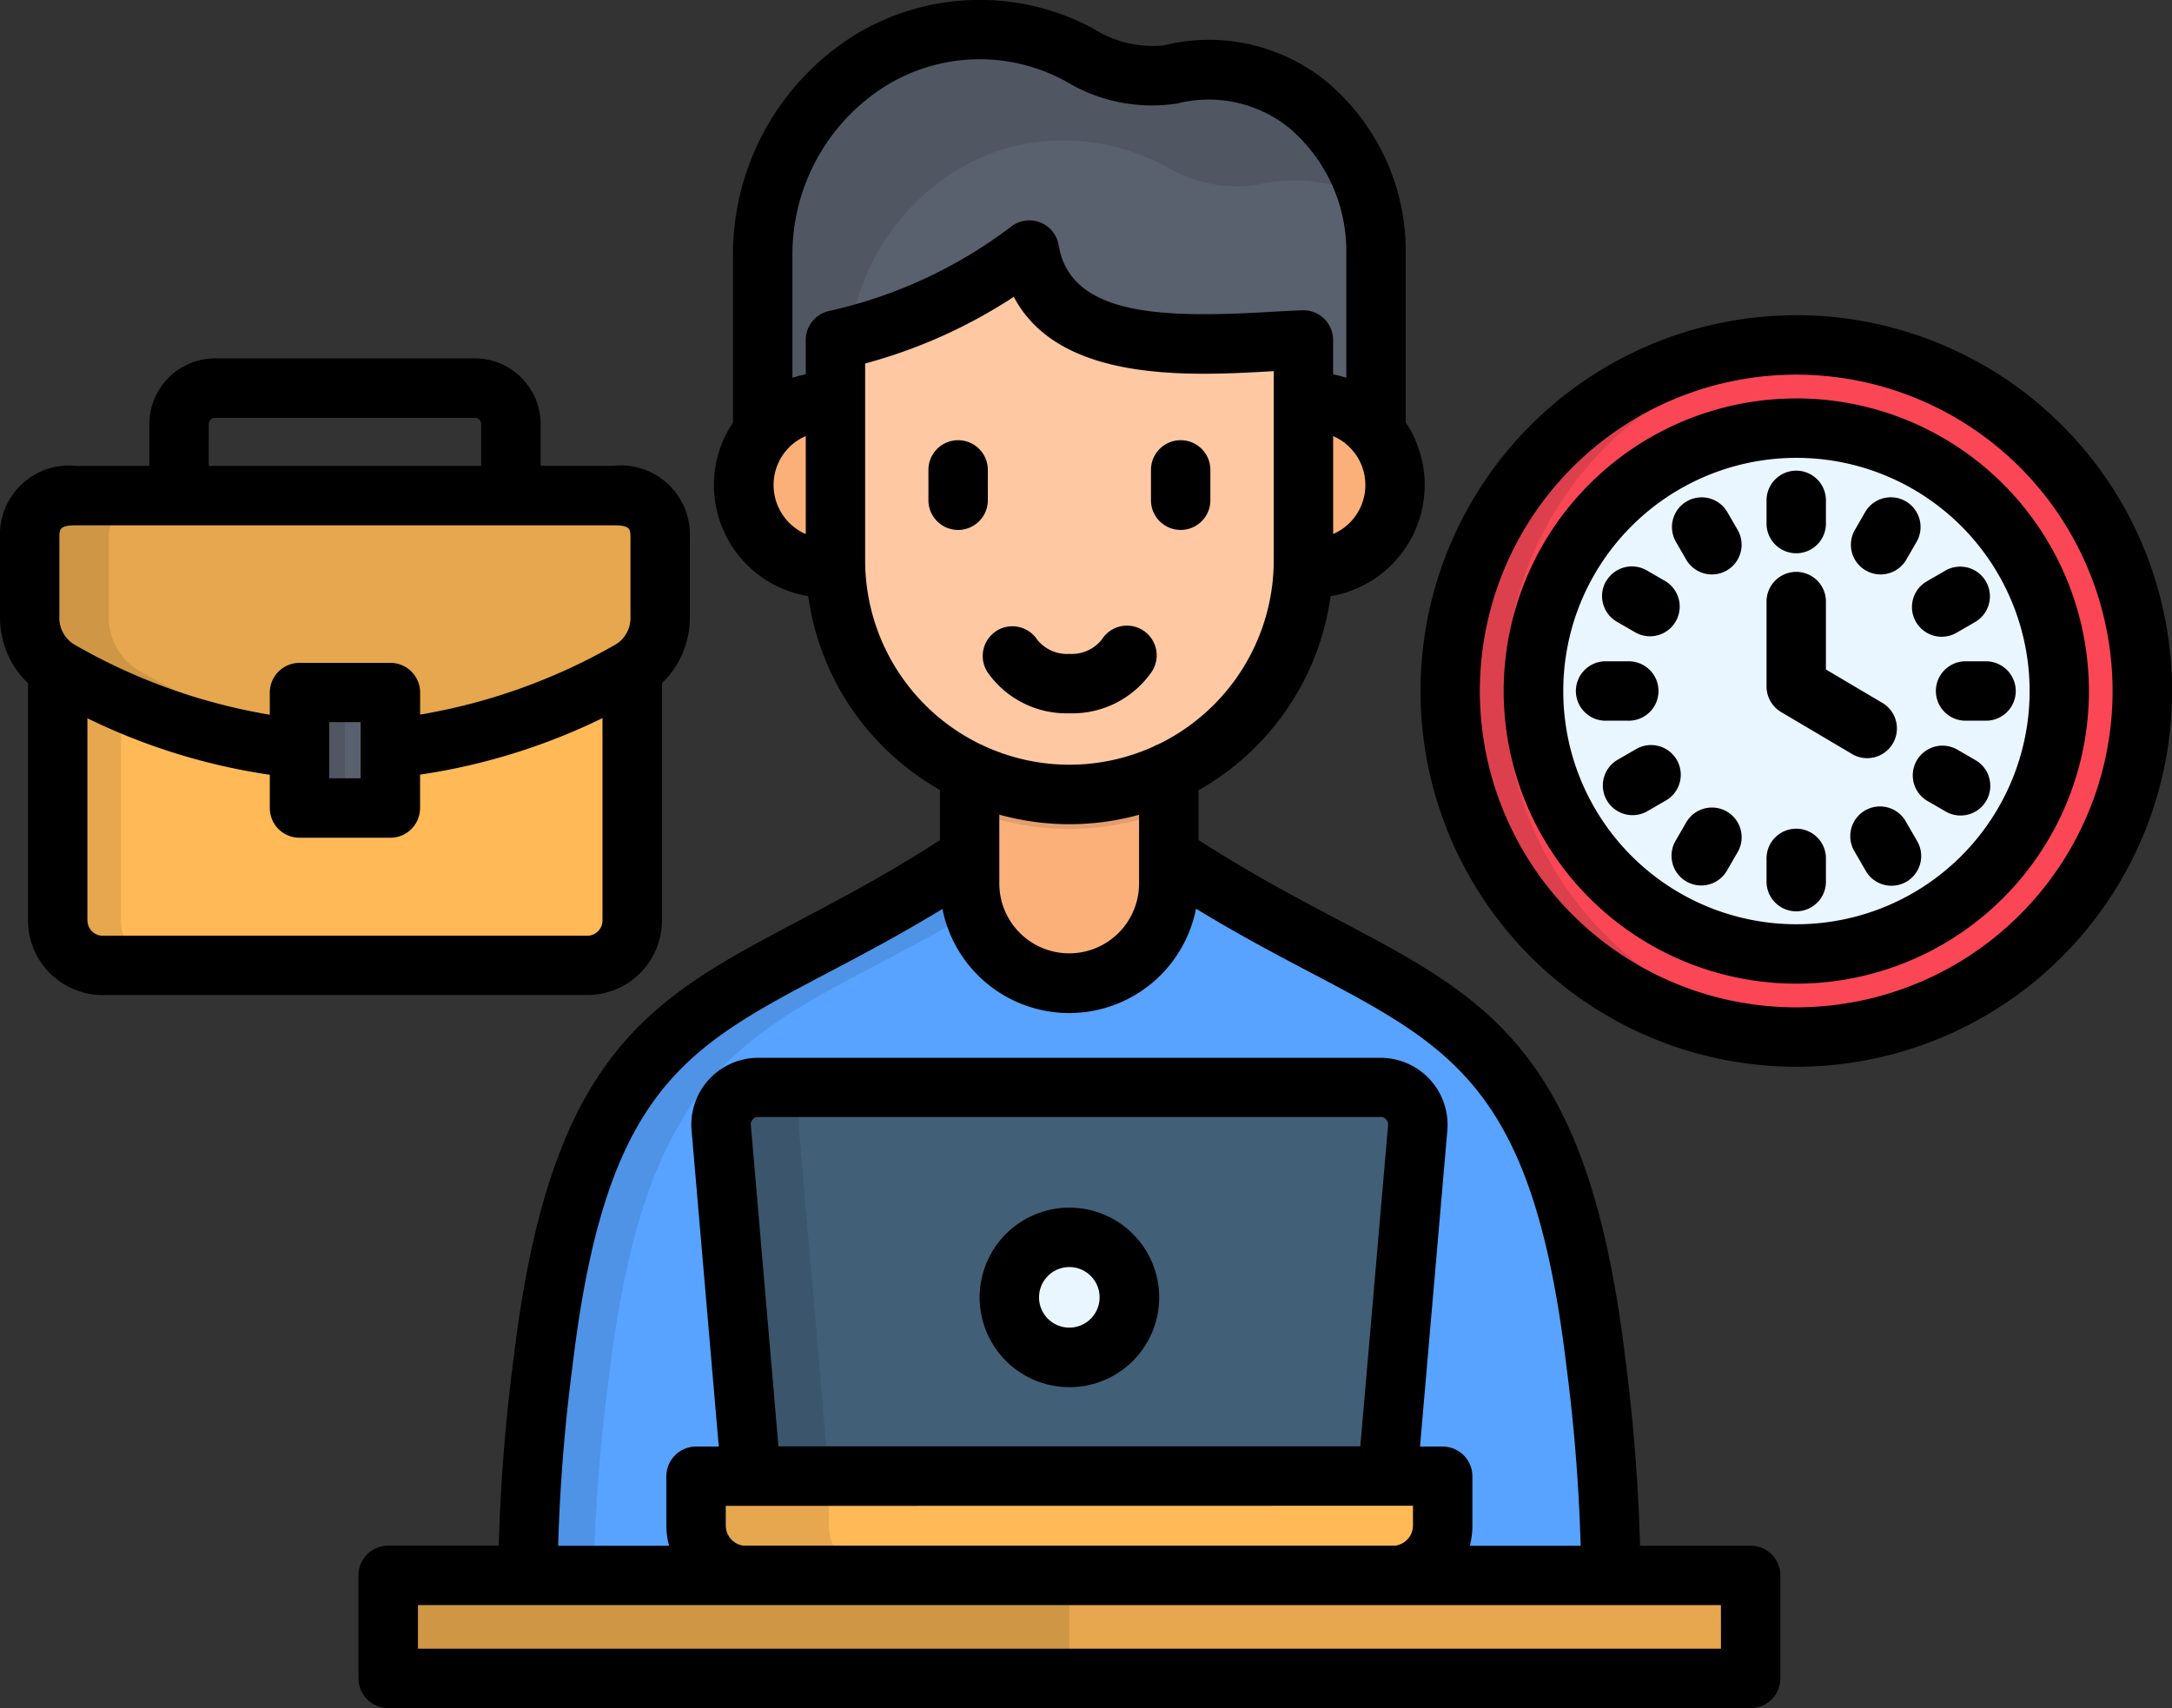
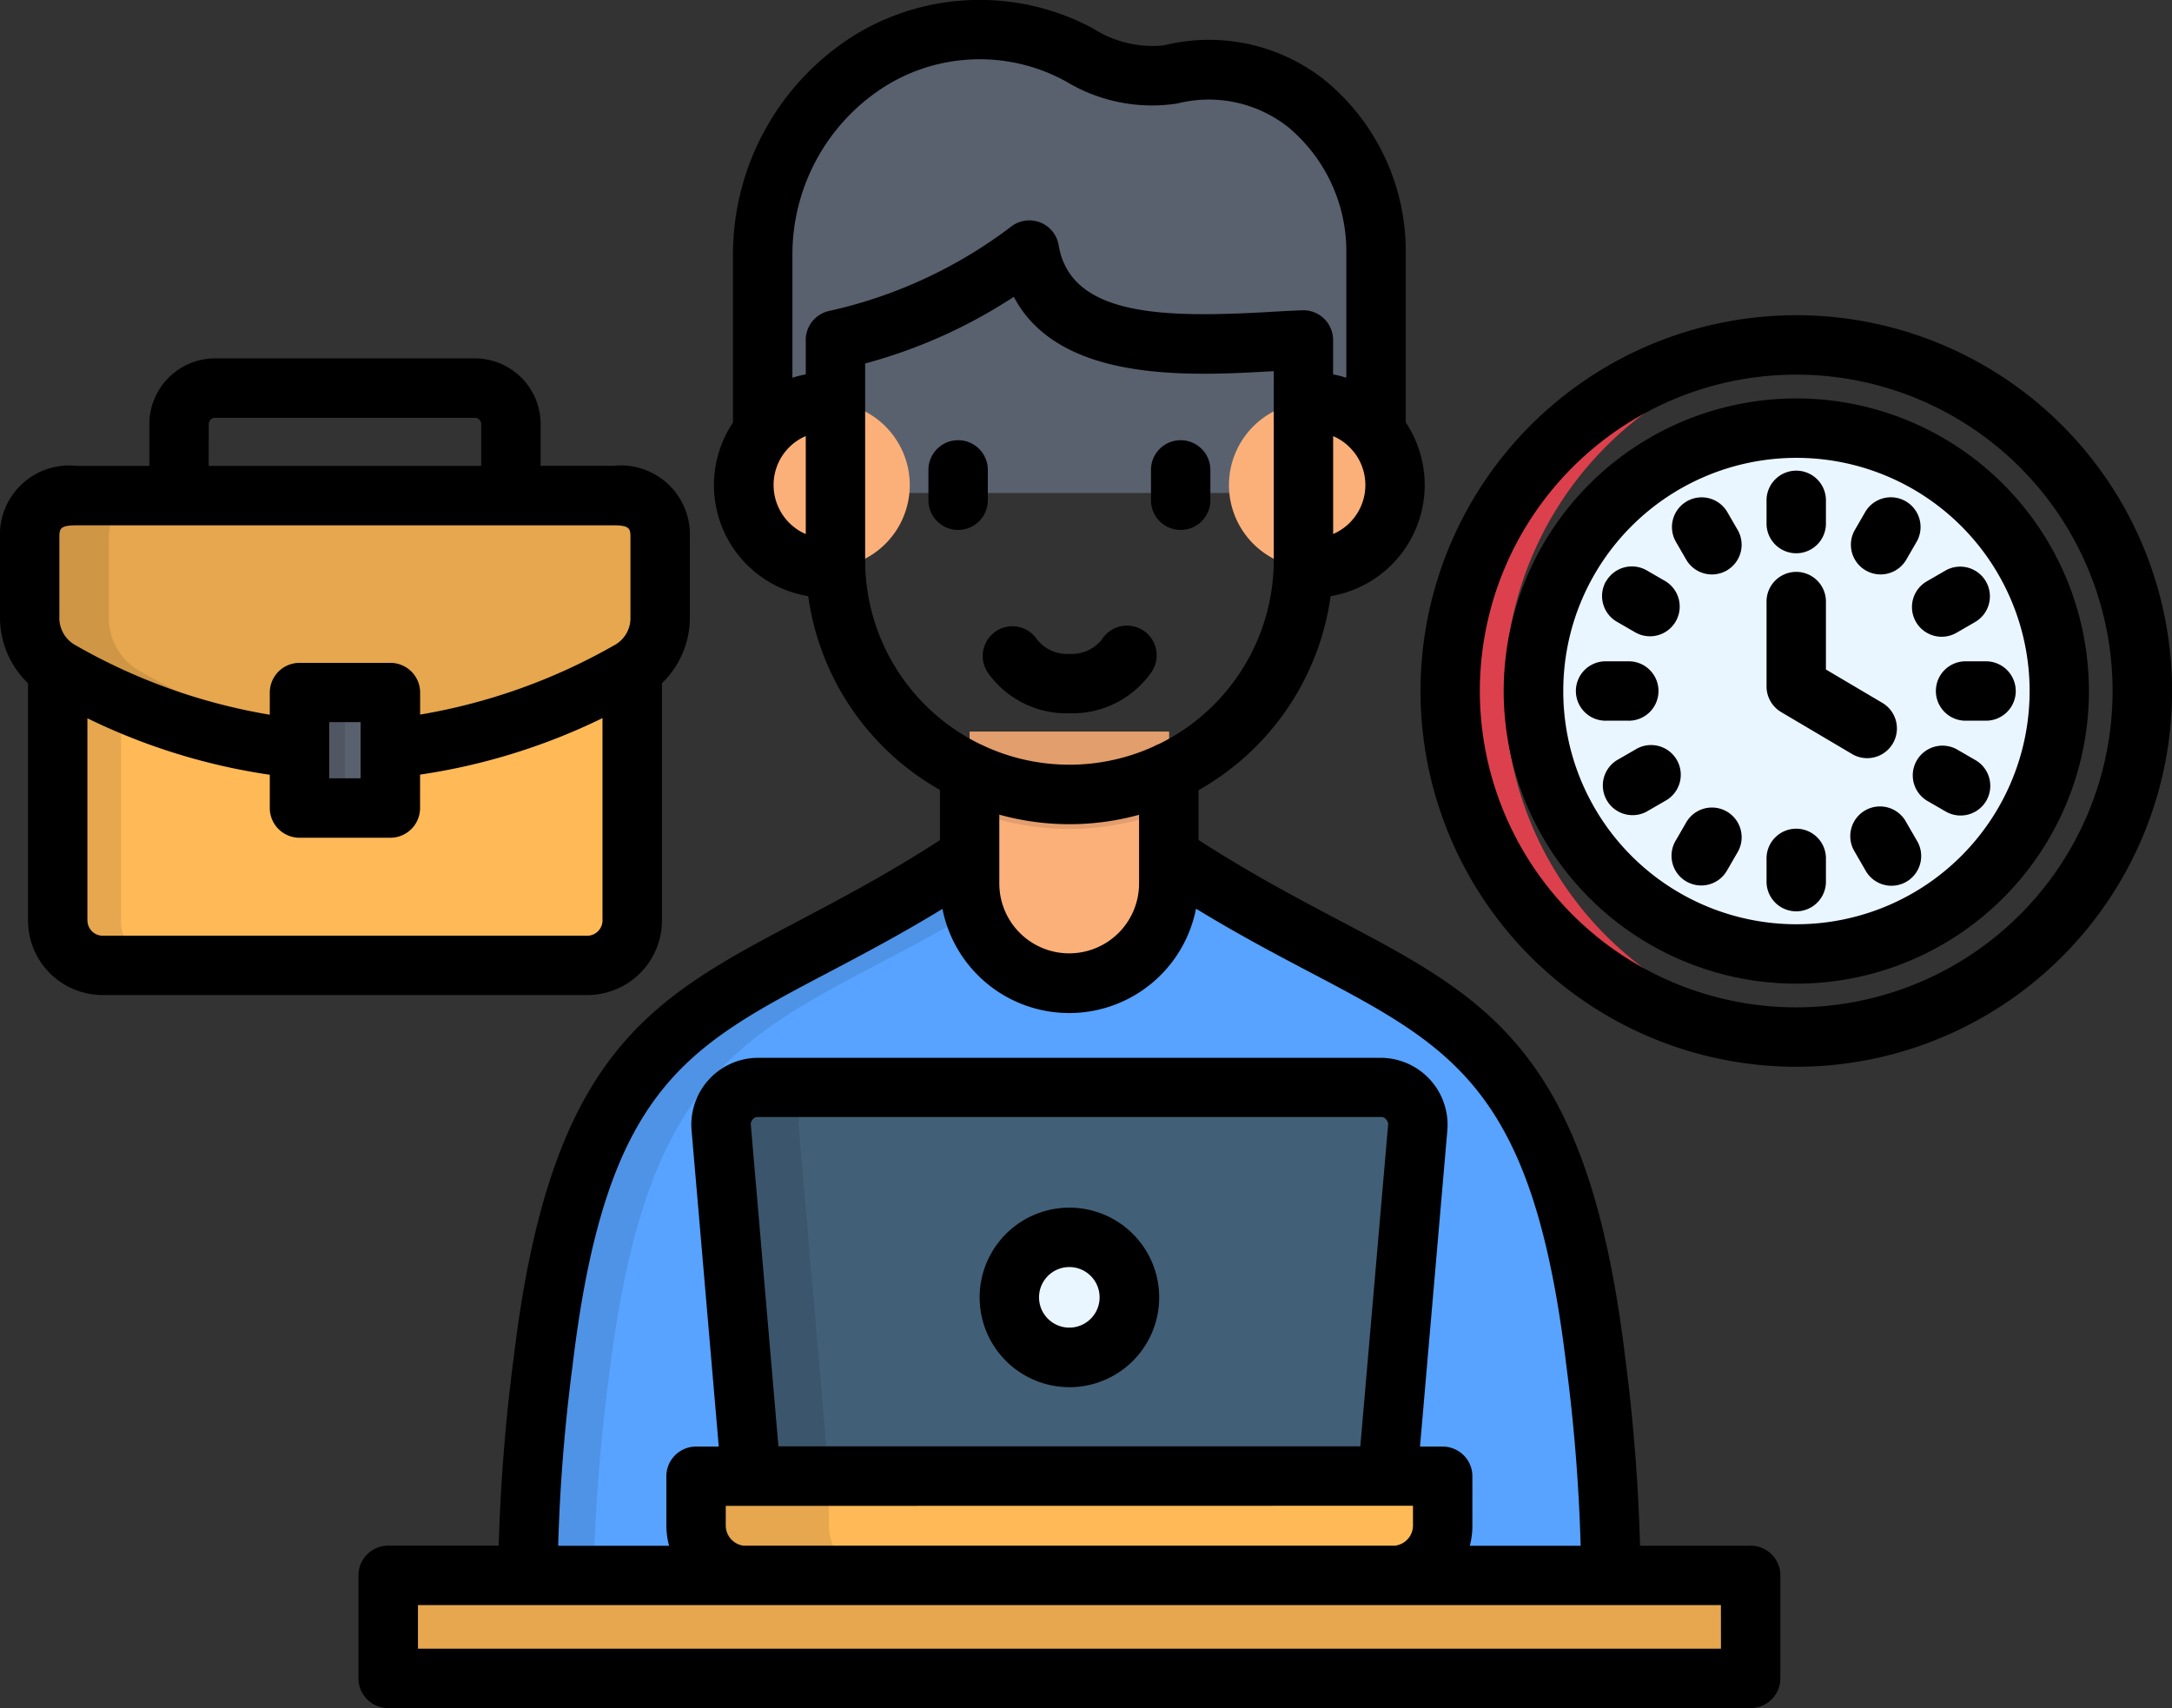
<svg xmlns="http://www.w3.org/2000/svg" width="78.897" height="62.047" viewBox="0 0 78.897 62.047">
  <rect x="0" y="0" width="78.897" height="62.047" fill="#333333" stroke="none" />
  <g data-name="グループ 2571">
    <g fill-rule="evenodd" data-name="グループ 2570">
      <path fill="#57a3ff" d="M38.846 30.559H36.02c-9.352 6.561-14.585 4.648-16.293 18.905a70 70 0 0 0-.568 7.766 3.06 3.06 0 0 0 3.071 3.162h33.232a3.06 3.06 0 0 0 3.071-3.162 70 70 0 0 0-.568-7.766c-1.708-14.257-6.941-12.344-16.293-18.905Z" data-name="パス 1977" />
      <path fill="#ffba57" d="M22.964 20.15v13.252a1.63 1.63 0 0 1-1.581 1.669H3.674a1.63 1.63 0 0 1-1.581-1.669V20.15Z" data-name="パス 1978" />
      <path fill="#425f78" d="M27.384 54.767h22.924l1.188-13.781a1.33 1.33 0 0 0-.341-1.04 1.3 1.3 0 0 0-1-.445H27.538a1.3 1.3 0 0 0-1 .445 1.33 1.33 0 0 0-.34 1.04Z" data-name="パス 1979" />
      <path fill="#eaf6ff" d="M38.847 49.316a2.182 2.182 0 1 0-2.184-2.184 2.18 2.18 0 0 0 2.184 2.184" data-name="パス 1980" />
      <path fill="#ffba57" d="M25.287 53.622h27.117v1.8a1.81 1.81 0 0 1-1.8 1.8H27.087a1.81 1.81 0 0 1-1.8-1.8Z" data-name="パス 1981" />
      <path fill="#fcb079" d="M35.22 26.58h7.239v5.517a3.619 3.619 0 1 1-7.238 0Z" data-name="パス 1982" />
      <path fill="#59616e" d="M27.703 17.909h22.286V9.228c0-4.189-3.394-7.487-7.469-6.526a5 5 0 0 1-3.315-.712c-5.91-2.966-11.5 1.757-11.5 7.238Z" data-name="パス 1983" />
      <path fill="#fcb079" d="M31.521 15a3.015 3.015 0 1 1-4.11 1.131A3.015 3.015 0 0 1 31.521 15m17.625 0a3.015 3.015 0 1 1-4.11 1.131A3.015 3.015 0 0 1 49.146 15" data-name="パス 1984" />
      <path fill="#e39e6d" d="M42.46 29.415a9.75 9.75 0 0 1-7.238 0v-2.83h7.238Z" data-name="パス 1985" />
-       <path fill="#fdc8a2" d="M47.346 12.353c-3.206.118-9.247.987-9.95-3.267a18.25 18.25 0 0 1-7.05 3.267v8a8.5 8.5 0 0 0 17 0Z" data-name="パス 1986" />
-       <path fill="#fa4655" d="M52.675 25.103a12.571 12.571 0 1 1 12.567 12.572 12.57 12.57 0 0 1-12.571-12.571Z" data-name="パス 1987" />
      <path fill="#eaf6ff" d="M55.698 25.103a9.551 9.551 0 1 0 9.551-9.549 9.55 9.55 0 0 0-9.549 9.549Z" data-name="パス 1988" />
    </g>
    <path fill="#e6a74e" d="M14.101 57.23h49.495v3.74H14.101Z" data-name="パス 1989" />
-     <path fill="#505763" fill-rule="evenodd" d="M30.857 12.234c.633-5.024 5.9-9 11.436-6.225a5 5 0 0 0 3.315.716 5.73 5.73 0 0 1 4.114.515 6.014 6.014 0 0 0-7.2-4.538 5 5 0 0 1-3.315-.712c-5.91-2.966-11.5 1.757-11.5 7.238v6.479a3 3 0 0 1 2.643-1.083v-2.272q.256-.052.511-.118Z" data-name="パス 1990" />
    <path fill="#e6a74e" fill-rule="evenodd" d="M4.395 33.402v-7.933a26 26 0 0 1-2.157-1.079c-.048-.026-.1-.057-.144-.083v9.09a1.63 1.63 0 0 0 1.581 1.669h2.3a1.626 1.626 0 0 1-1.58-1.664" data-name="パス 1991" />
    <path fill="#e6a74e" fill-rule="evenodd" d="M12.528 18.005H2.783c-.961 0-1.7.384-1.7 1.546v2.87a2.21 2.21 0 0 0 1.154 1.975 19.89 19.89 0 0 0 20.582 0 2.21 2.21 0 0 0 1.162-1.974v-2.87c0-1.162-.747-1.546-1.708-1.546Z" data-name="パス 1992" />
    <path fill="#cf9646" fill-rule="evenodd" d="M3.954 22.421v-2.87c0-1.162.743-1.546 1.7-1.546H2.783c-.961 0-1.7.384-1.7 1.546v2.87a2.21 2.21 0 0 0 1.154 1.975 20.43 20.43 0 0 0 11.719 2.809 21.6 21.6 0 0 1-8.845-2.809 2.21 2.21 0 0 1-1.157-1.974Z" data-name="パス 1993" />
    <path fill="#59616e" d="M10.877 25.16h3.307v4.2h-3.307Z" data-name="パス 1994" />
    <path fill="#505763" d="M10.877 25.16h1.651v4.2h-1.651Z" data-name="パス 1995" />
    <path fill="#4e93e6" fill-rule="evenodd" d="M22.112 50.075c1.511-12.637 5.792-12.576 13.257-16.961a3.6 3.6 0 0 1-.148-1.018v-.991c-8.85 5.914-13.834 4.517-15.494 18.359a70 70 0 0 0-.568 7.766h2.4a67 67 0 0 1 .55-7.155Z" data-name="パス 1996" />
    <path fill="#3b566c" fill-rule="evenodd" d="m30.111 53.622-1.092-12.637a1.33 1.33 0 0 1 .345-1.04 1.3 1.3 0 0 1 1-.445h-2.826a1.3 1.3 0 0 0-1 .445 1.33 1.33 0 0 0-.341 1.04l1.088 12.637Z" data-name="パス 1997" />
    <path fill="#e6a74e" fill-rule="evenodd" d="M30.11 54.766v-1.144h-4.823v1.8a1.81 1.81 0 0 0 1.8 1.8h4.822a1.81 1.81 0 0 1-1.8-1.8Z" data-name="パス 1998" />
-     <path fill="#cf9646" d="M14.096 57.23h24.75v3.74h-24.75Z" data-name="パス 1999" />
    <path fill="#dd404d" fill-rule="evenodd" d="M54.658 25.103a12.577 12.577 0 0 1 11.58-12.532 13 13 0 0 0-.992-.039 12.572 12.572 0 1 0 0 25.143c.336 0 .664-.013.992-.039a12.574 12.574 0 0 1-11.58-12.533" data-name="パス 2000" />
    <path fill="#d3dde6" fill-rule="evenodd" d="M56.808 25.103a9.55 9.55 0 0 1 8.994-9.536 11 11 0 0 0-.555-.013 9.551 9.551 0 1 0 0 19.1c.188 0 .371 0 .555-.018a9.55 9.55 0 0 1-8.994-9.533" data-name="パス 2001" />
    <path d="M24.045 33.399v-8.582a3.3 3.3 0 0 0 1.013-2.4v-2.87a2.51 2.51 0 0 0-2.782-2.625h-2.638v-1.479a2.39 2.39 0 0 0-2.345-2.424H7.77a2.39 2.39 0 0 0-2.345 2.424v1.481H2.786A2.514 2.514 0 0 0 0 19.549v2.87a3.3 3.3 0 0 0 1.018 2.4v8.578a2.71 2.71 0 0 0 2.66 2.748h17.707a2.71 2.71 0 0 0 2.66-2.746M7.582 15.443a.25.25 0 0 1 .188-.266h9.522a.25.25 0 0 1 .188.266v1.481h-9.9Zm-5.425 6.976v-2.87c0-.331 0-.467.629-.467h19.49c.625 0 .625.137.625.467v2.87a1.12 1.12 0 0 1-.607 1.031 21.4 21.4 0 0 1-7.033 2.508v-.8a1.08 1.08 0 0 0-1.079-1.079h-3.3A1.08 1.08 0 0 0 9.8 25.157v.806a21.2 21.2 0 0 1-7.036-2.513 1.13 1.13 0 0 1-.608-1.031ZM13.1 26.232v2.04h-1.141v-2.04Zm-9.925 7.167v-7.307A22.5 22.5 0 0 0 9.8 28.144v1.211a1.08 1.08 0 0 0 1.08 1.077h3.3a1.08 1.08 0 0 0 1.079-1.079v-1.214a22.6 22.6 0 0 0 6.626-2.053v7.313a.56.56 0 0 1-.5.59H3.677a.56.56 0 0 1-.5-.59Zm63.151-2.184v.778a1.079 1.079 0 1 1-2.157 0v-.778a1.079 1.079 0 1 1 2.157 0m5.826-2.129a1.08 1.08 0 0 1-1.474.394l-.673-.389a1.079 1.079 0 0 1 1.08-1.868l.673.389a1.08 1.08 0 0 1 .394 1.474m-2.525 1.446a1.079 1.079 0 1 1-1.868 1.079l-.389-.673a1.079 1.079 0 1 1 1.868-1.079Zm-6.5-11.269a1.079 1.079 0 0 1-1.868 1.08l-.389-.672a1.079 1.079 0 0 1 1.868-1.08Zm10.095 5.838a1.08 1.08 0 0 1-1.079 1.079h-.777a1.079 1.079 0 0 1 0-2.157h.777a1.08 1.08 0 0 1 1.078 1.079Zm-7.971-13.65A13.65 13.65 0 1 0 78.9 25.1a13.65 13.65 0 0 0-13.652-13.65Zm0 25.142A11.492 11.492 0 1 1 76.739 25.1a11.49 11.49 0 0 1-11.491 11.492Zm0-22.119a10.629 10.629 0 1 0 10.628 10.628 10.63 10.63 0 0 0-10.631-10.629Zm0 19.1a8.471 8.471 0 1 1 8.474-8.473 8.47 8.47 0 0 1-8.474 8.473m-2.123-2.635-.389.673a1.079 1.079 0 1 1-1.868-1.08l.389-.673a1.079 1.079 0 0 1 1.868 1.08m-2.639-1.847-.673.389a1.079 1.079 0 0 1-1.079-1.868l.673-.389a1.079 1.079 0 1 1 1.079 1.868m-2.146-7.978a1.08 1.08 0 0 1 1.474-.394l.673.389a1.079 1.079 0 0 1-1.08 1.868l-.673-.389a1.08 1.08 0 0 1-.4-1.474Zm5.826 3.825V21.82a1.079 1.079 0 0 1 2.157 0v2.5l2.074 1.227a1.08 1.08 0 0 1-1.1 1.858l-2.6-1.538a1.08 1.08 0 0 1-.531-.929Zm0-5.953v-.777a1.079 1.079 0 1 1 2.157 0v.777a1.079 1.079 0 1 1-2.157 0m-5.814 7.194a1.079 1.079 0 1 1 0-2.157h.777a1.079 1.079 0 1 1 0 2.157Zm9.015-6.918.389-.673a1.079 1.079 0 0 1 1.868 1.08l-.389.673a1.079 1.079 0 0 1-1.868-1.08m2.635 1.847.673-.389a1.079 1.079 0 0 1 1.08 1.868l-.673.389a1.079 1.079 0 1 1-1.08-1.868m-34.123-2.905a1.079 1.079 0 0 1-2.157 0v-1.167a1.079 1.079 0 0 1 2.157 0Zm2.965 32.187a3.261 3.261 0 1 0-3.262-3.263 3.26 3.26 0 0 0 3.262 3.262Zm0-4.364a1.1 1.1 0 1 1-.781.321 1.1 1.1 0 0 1 .781-.321m-2.666-23.1a1.08 1.08 0 0 1 1.495.31 1.39 1.39 0 0 0 1.169.516 1.4 1.4 0 0 0 1.176-.518 1.079 1.079 0 1 1 1.8 1.189 3.51 3.51 0 0 1-2.977 1.487 3.5 3.5 0 0 1-2.97-1.489 1.08 1.08 0 0 1 .309-1.494Zm5.628-4.719v-1.171a1.079 1.079 0 0 1 2.157 0v1.167a1.079 1.079 0 0 1-2.157 0Zm21.783 37.943h-4.018a67 67 0 0 0-.537-6.819c-1.337-11.128-4.948-13.033-10.42-15.915-1.515-.8-3.217-1.7-5.083-2.906v-1.806a9.6 9.6 0 0 0 4.8-7.049 4.095 4.095 0 0 0 2.729-6.312V9.227a8.04 8.04 0 0 0-2.921-6.3 6.77 6.77 0 0 0-5.871-1.277 4.03 4.03 0 0 1-2.583-.626 8.7 8.7 0 0 0-8.638.248 9.4 9.4 0 0 0-4.425 7.954v6.123c-.053.08-.1.162-.153.247a4.086 4.086 0 0 0 2.886 6.059 9.6 9.6 0 0 0 4.784 7.039v1.825c-1.861 1.207-3.558 2.1-5.07 2.9-5.467 2.882-9.08 4.787-10.414 15.913a67 67 0 0 0-.542 6.815H14.1a1.08 1.08 0 0 0-1.079 1.079v3.743a1.08 1.08 0 0 0 1.079 1.079h49.492a1.08 1.08 0 0 0 1.079-1.079v-3.742a1.08 1.08 0 0 0-1.079-1.079ZM49.137 16.37q.026.032.053.062a1.937 1.937 0 0 1-.764 2.966v-3.555a2 2 0 0 1 .189.093 1.9 1.9 0 0 1 .522.434m-19.868 3.029a2 2 0 0 1-.19-.092 1.947 1.947 0 0 1-.728-2.645 2 2 0 0 1 .179-.262l.012-.014a1.9 1.9 0 0 1 .727-.545Zm0-7.048v1.247a4 4 0 0 0-.485.125V9.232a7.23 7.23 0 0 1 3.4-6.118 6.5 6.5 0 0 1 6.539-.155 6.03 6.03 0 0 0 4.045.8 4.65 4.65 0 0 1 4.036.869 5.87 5.87 0 0 1 2.1 4.607v4.487a4 4 0 0 0-.48-.123V12.35a1.08 1.08 0 0 0-1.119-1.079q-.541.021-1.161.059c-3.8.216-7.254.194-7.689-2.425a1.08 1.08 0 0 0-1.7-.693 17 17 0 0 1-6.629 3.082 1.08 1.08 0 0 0-.858 1.056Zm2.157 8v-7.147a18.7 18.7 0 0 0 5.4-2.422c1.657 3.146 6.438 2.875 9.443 2.7v6.87a7.44 7.44 0 0 1-4.18 6.68 1 1 0 0 0-.172.079 7.4 7.4 0 0 1-6.181-.018 1 1 0 0 0-.117-.054 7.43 7.43 0 0 1-4.193-6.685Zm9.95 9.242v2.5a2.538 2.538 0 1 1-5.076 0v-2.5a9.53 9.53 0 0 0 5.076.005ZM20.8 49.589c1.2-10.001 4.07-11.515 9.28-14.257 1.259-.663 2.642-1.393 4.154-2.315a4.694 4.694 0 0 0 9.211-.008c1.516.925 2.9 1.657 4.167 2.322 5.213 2.746 8.084 4.259 9.283 14.261a64 64 0 0 1 .521 6.56h-4.027a2.8 2.8 0 0 0 .095-.725v-1.8a1.08 1.08 0 0 0-1.079-1.079h-.824l.991-11.462a2.435 2.435 0 0 0-2.42-2.66H27.543a2.43 2.43 0 0 0-2.42 2.657l.986 11.465h-.825a1.08 1.08 0 0 0-1.079 1.079v1.8a2.9 2.9 0 0 0 .1.725h-4.03a64 64 0 0 1 .525-6.558Zm30.526 5.109v.724a.736.736 0 0 1-.577.711l-.051.014H27a.74.74 0 0 1-.637-.721v-.724ZM27.342 40.663a.23.23 0 0 1 .2-.087h22.61a.23.23 0 0 1 .2.092.25.25 0 0 1 .068.221l-1.007 11.65H28.276l-1-11.652a.25.25 0 0 1 .069-.224Zm35.171 19.228H15.182v-1.585h47.33Z" data-name="パス 2002" />
  </g>
</svg>